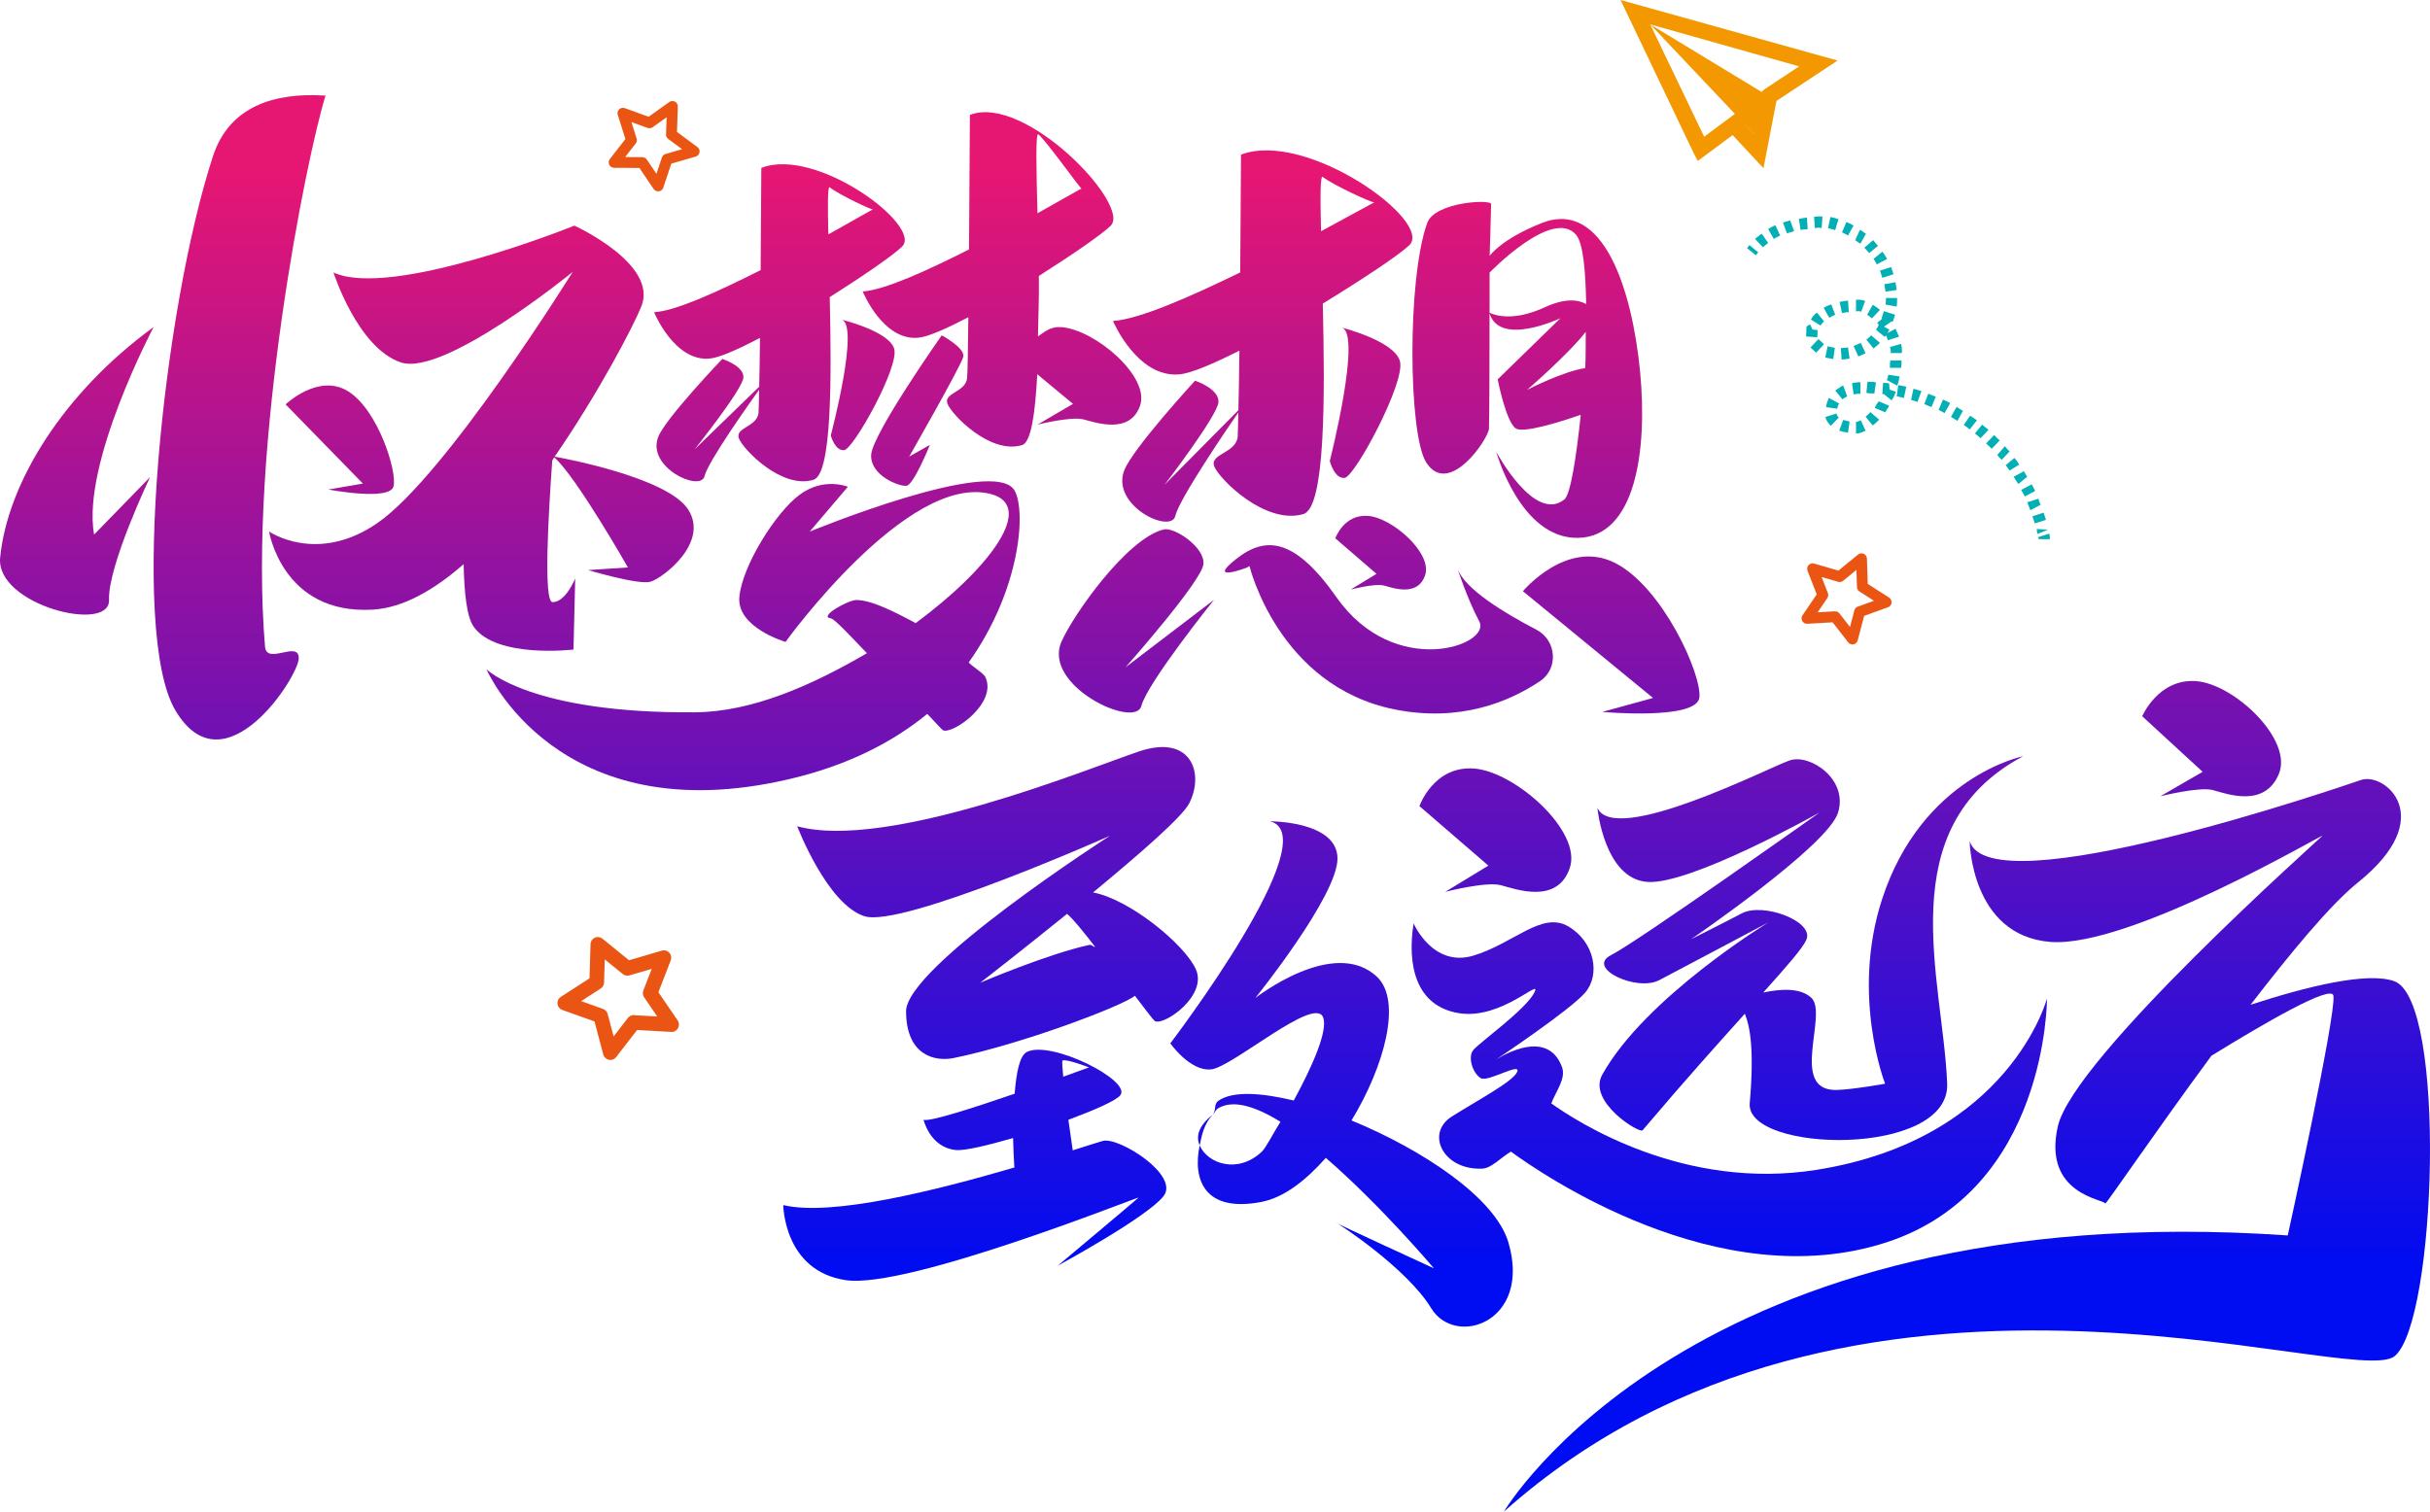
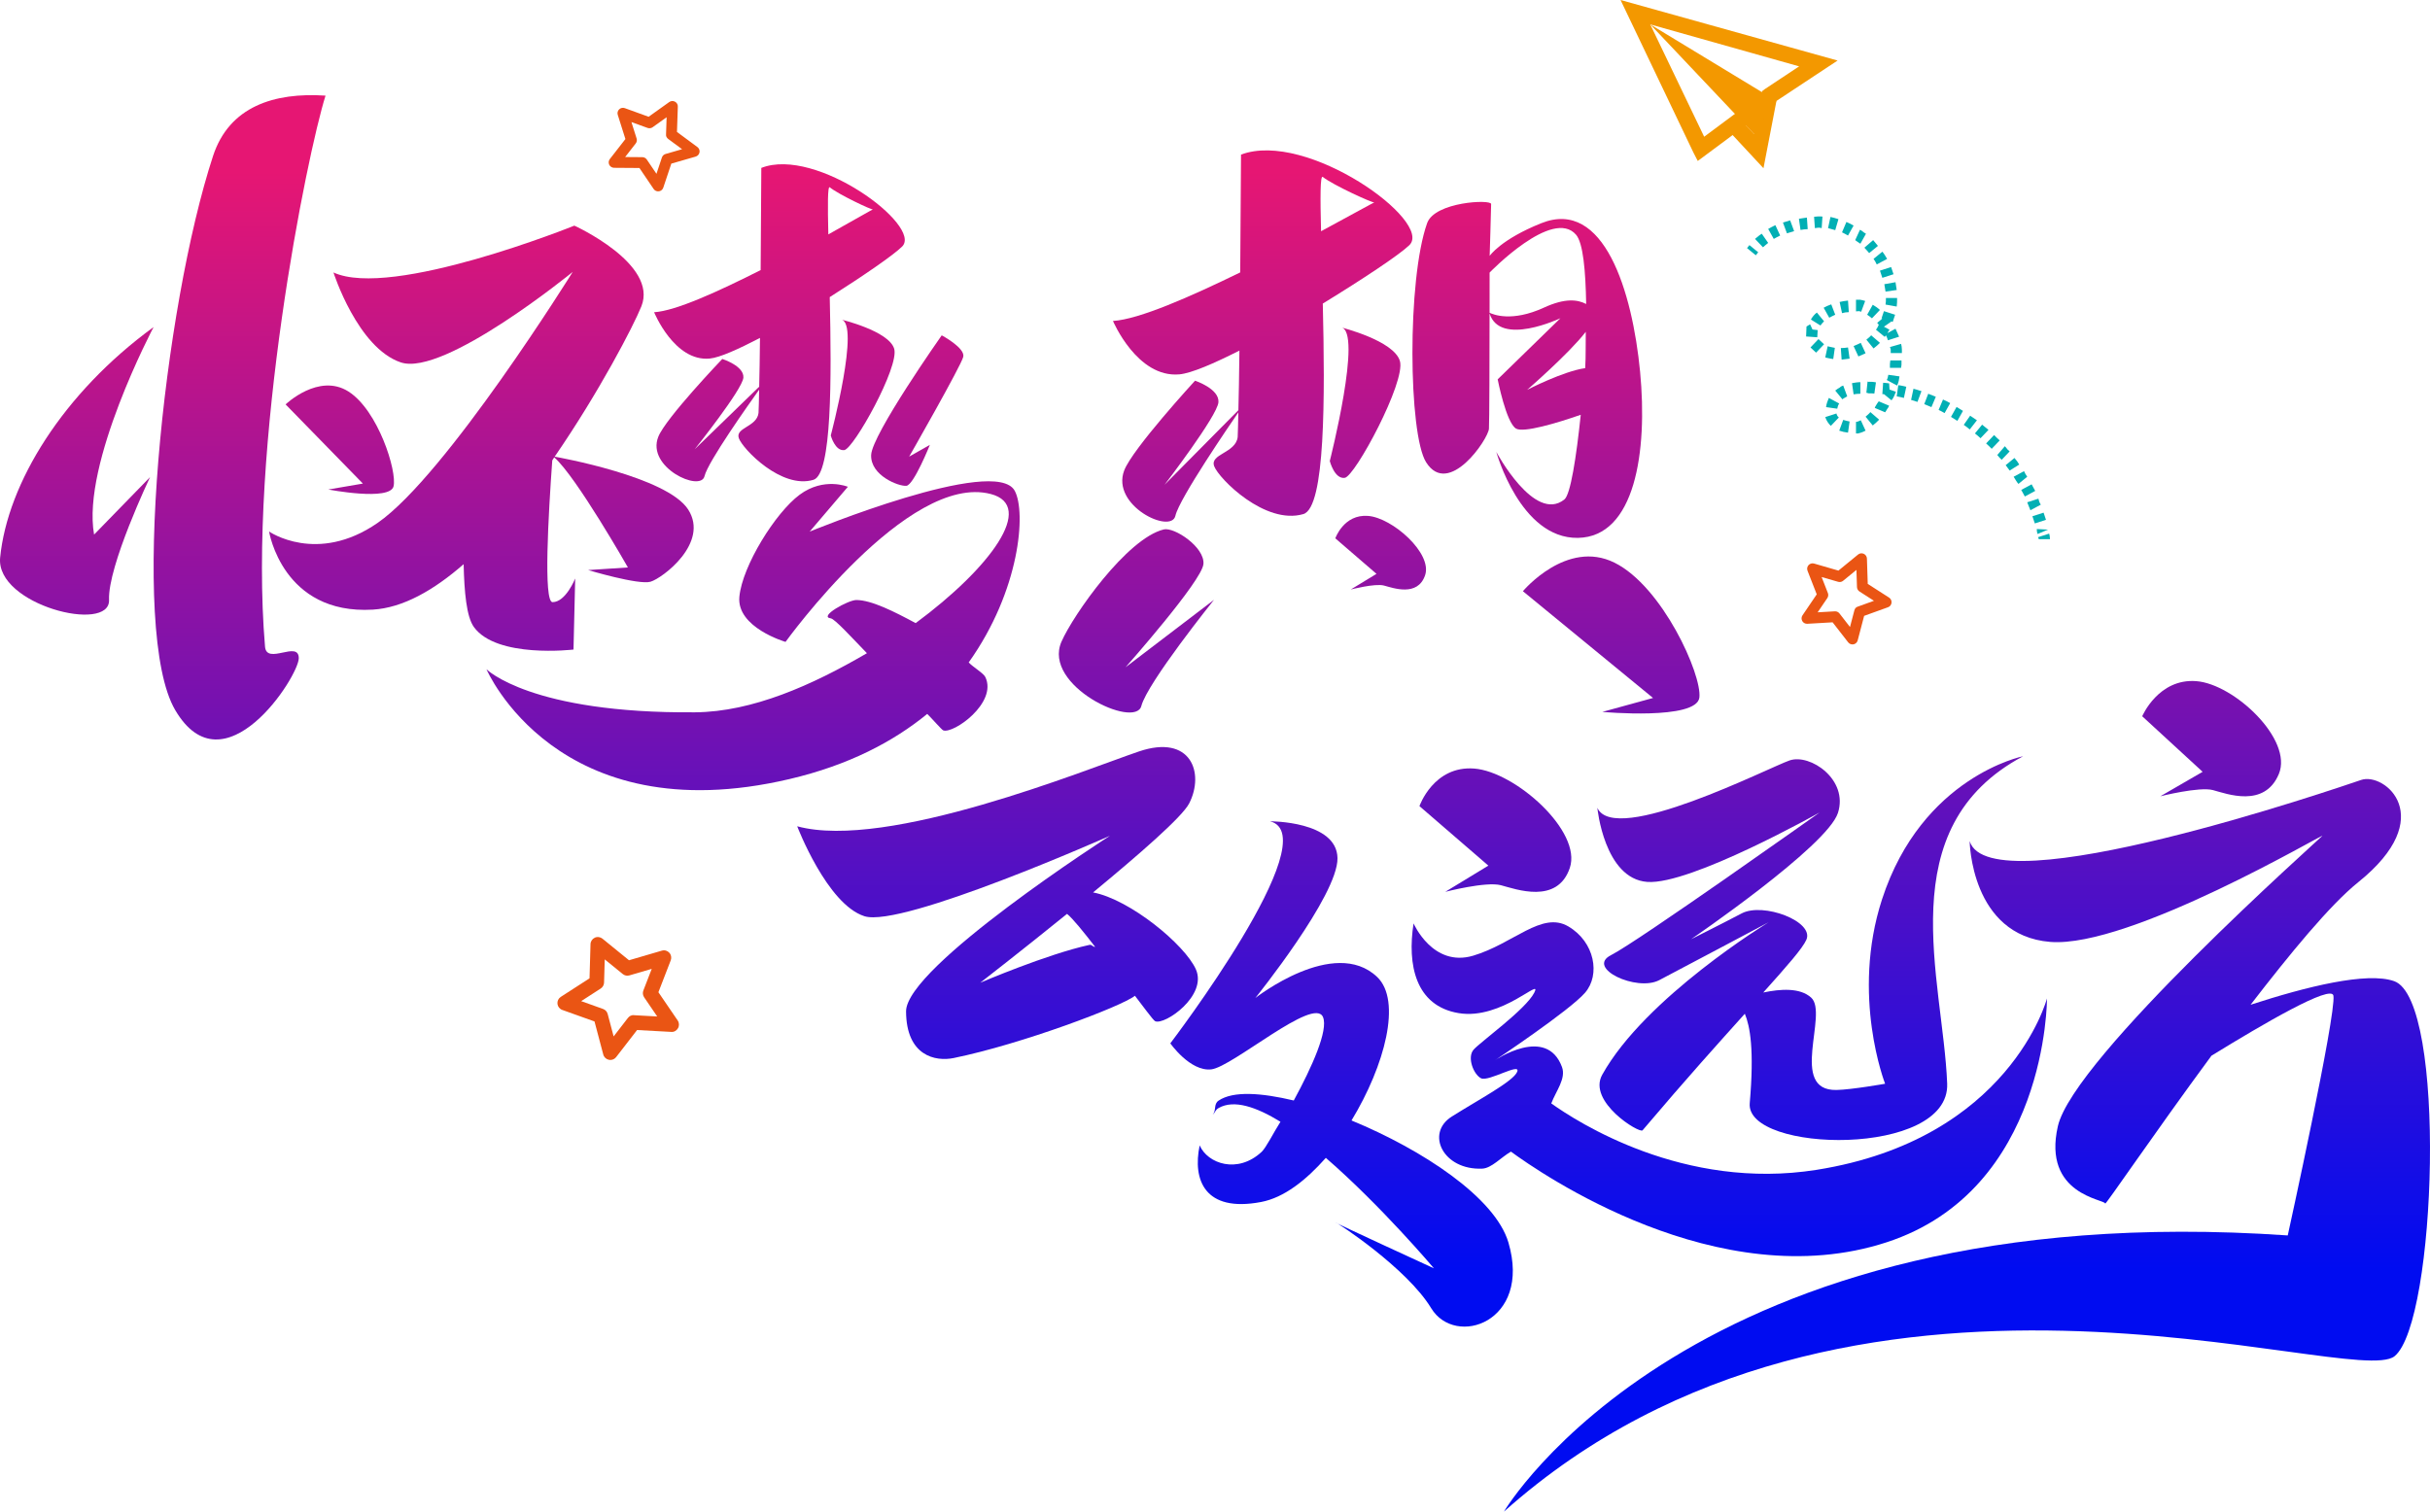
<svg xmlns="http://www.w3.org/2000/svg" version="1.1" id="图层_1" x="0px" y="0px" viewBox="0 0 953.561 593.335" style="enable-background:new 0 0 953.561 593.335;" xml:space="preserve">
  <g>
    <g>
      <linearGradient id="SVGID_1_" gradientUnits="userSpaceOnUse" x1="30.137" y1="67.339" x2="30.137" y2="498.226">
        <stop offset="0" style="stop-color:#E61673" />
        <stop offset="1" style="stop-color:#000CF1" />
      </linearGradient>
      <path style="fill:url(#SVGID_1_);" d="M0.056,218.853c-1.852,18.605,43.255,29.873,42.731,16.631    c-0.542-13.242,16.09-48.199,16.09-48.199l-21.959,22.553c-4.979-27.917,23.357-81.461,23.357-81.461    C24.705,154.303,2.956,189.644,0.056,218.853z" />
      <linearGradient id="SVGID_00000115502949934881746040000005632707370345735831_" gradientUnits="userSpaceOnUse" x1="133.339" y1="67.339" x2="133.339" y2="498.226">
        <stop offset="0" style="stop-color:#E61673" />
        <stop offset="1" style="stop-color:#000CF1" />
      </linearGradient>
      <path style="fill:url(#SVGID_00000115502949934881746040000005632707370345735831_);" d="M154.436,190.884    c1.415-5.922-6.062-29.821-17.714-37.211c-11.67-7.407-24.65,5.066-24.65,5.066l30.327,31.079l-13.574,2.323    C128.825,192.142,153.021,196.807,154.436,190.884z" />
      <linearGradient id="SVGID_00000066495946115847886260000002134039093439447976_" gradientUnits="userSpaceOnUse" x1="632.257" y1="67.339" x2="632.257" y2="498.226">
        <stop offset="0" style="stop-color:#E61673" />
        <stop offset="1" style="stop-color:#000CF1" />
      </linearGradient>
      <path style="fill:url(#SVGID_00000066495946115847886260000002134039093439447976_);" d="M597.609,232.061l51.064,41.91    l-19.898,5.468c0,0,37.053,3.389,38.084-5.66c1.013-9.032-14.517-43.587-33.315-52.916    C614.746,211.534,597.609,232.061,597.609,232.061z" />
      <linearGradient id="SVGID_00000069385217023615737530000016006024228490863232_" gradientUnits="userSpaceOnUse" x1="188.898" y1="67.339" x2="188.898" y2="498.226">
        <stop offset="0" style="stop-color:#E61673" />
        <stop offset="1" style="stop-color:#000CF1" />
      </linearGradient>
      <path style="fill:url(#SVGID_00000069385217023615737530000016006024228490863232_);" d="M225.049,254.963l0.664-27.899    c0,0-3.686,9.294-8.892,9.294c-3.634,0-1.625-34.485-0.105-55.641c0.297-0.419,0.472-0.786,0.769-1.205    c8.63,7.547,28.912,43.22,28.912,43.22l-15.618,1.031c0,0,19.793,5.94,24.493,4.577c4.699-1.38,23.165-15.251,14.779-28.336    c-8.263-12.893-51.134-20.527-52.392-20.754c17.505-25.453,30.887-51.239,34.014-58.978c6.743-16.701-26.292-31.708-26.292-31.708    s-71.731,28.947-94.529,18.378c0,0,9.451,29.611,26.432,35.306c16.981,5.713,67.451-35.516,67.451-35.516    s-49.701,79.924-76.57,98.529c-23.759,16.439-42.574,3.372-42.574,3.372s5.241,32.738,40.705,30.659    c11.844-0.699,23.969-7.652,35.638-17.837c0.245,10.866,1.118,20.614,4.001,24.632    C194.896,258.562,225.049,254.963,225.049,254.963z" />
      <linearGradient id="SVGID_00000138544108804959091540000011359741885865592730_" gradientUnits="userSpaceOnUse" x1="305.868" y1="67.339" x2="305.868" y2="498.226">
        <stop offset="0" style="stop-color:#E61673" />
        <stop offset="1" style="stop-color:#000CF1" />
      </linearGradient>
      <path style="fill:url(#SVGID_00000138544108804959091540000011359741885865592730_);" d="M278.471,140.746    c3.948-0.367,11.338-3.721,19.758-8.106c-0.087,8.368-0.192,13.923-0.314,19.147l-25.331,24.58c0,0,18.797-23.514,19.129-28.144    c0.332-4.612-8.281-7.32-8.281-7.32s-22.239,23.252-25.122,30.572c-4.752,12.019,16.666,21.802,18.151,15.426    c1.345-5.678,17.592-28.546,21.435-33.944c-0.07,3.284-0.157,8.438-0.245,9.154c-0.664,5.503-9.259,5.713-7.704,9.94    c1.537,4.228,16.736,20.09,29.279,16.282c7.232-2.201,7.11-39.831,6.376-71.713c13.102-8.298,24.999-16.474,28.406-19.846    c8.158-8.036-33.682-39.324-55.257-30.869c0,0-0.105,19.217-0.262,40.111c-16.439,8.298-33.227,16.02-41.805,16.544    C256.686,122.56,264.6,142.021,278.471,140.746z M325.622,73.523c3.302,2.743,16.719,9.084,16.946,8.665    c0.07-0.14-7.669,4.298-17.522,9.818C324.783,80.615,324.748,72.789,325.622,73.523z" />
      <linearGradient id="SVGID_00000007402182690184406350000005254464679074450874_" gradientUnits="userSpaceOnUse" x1="393.198" y1="67.339" x2="393.198" y2="498.226">
        <stop offset="0" style="stop-color:#E61673" />
        <stop offset="1" style="stop-color:#000CF1" />
      </linearGradient>
-       <path style="fill:url(#SVGID_00000007402182690184406350000005254464679074450874_);" d="M338.532,114.402    c0,0,7.914,19.444,21.785,18.169c3.931-0.349,11.285-3.686,19.671-8.054c-0.14,12.421-0.297,22.379-0.489,23.969    c-0.664,5.503-9.259,5.713-7.722,9.94c1.555,4.228,16.736,20.09,29.297,16.282c3.634-1.101,5.171-12.893,5.957-27.812    l14.028,11.635l-13.923,8.141c0,0,13.155-3.284,17.959-2.061c4.822,1.223,18.238,6.079,22.274-5.346    c4.053-11.425-17.714-29.891-30.869-30.852c-4.385-0.332-6.569,1.904-9.189,3.634c0.122-8.141,0.472-15.216,0.349-23.724    c12.997-8.263,24.807-16.369,28.196-19.723c8.158-8.036-33.682-51.938-55.257-43.482c0,0-0.14,26.484-0.349,52.794    C363.846,106.208,347.092,113.86,338.532,114.402z M407.45,52.716c3.302,2.76,16.736,21.715,16.963,21.296    c0.07-0.14-7.564,4.245-17.295,9.696C406.664,66.098,406.35,51.808,407.45,52.716z" />
      <linearGradient id="SVGID_00000113346733119108013310000016784936687921598857_" gradientUnits="userSpaceOnUse" x1="445.95" y1="67.339" x2="445.95" y2="498.226">
        <stop offset="0" style="stop-color:#E61673" />
        <stop offset="1" style="stop-color:#000CF1" />
      </linearGradient>
      <path style="fill:url(#SVGID_00000113346733119108013310000016784936687921598857_);" d="M441.674,261.916    c0,0,30.048-33.891,30.572-40.547c0.524-6.656-11.46-14.552-15.566-13.557c-14.482,3.546-35.533,33.524-40.146,44.059    c-7.599,17.33,28.965,34.415,31.341,25.244c2.393-9.172,28.528-41.683,28.528-41.683L441.674,261.916z" />
      <linearGradient id="SVGID_00000012466220456604860700000010864708192824134793_" gradientUnits="userSpaceOnUse" x1="338.533" y1="67.339" x2="338.533" y2="498.226">
        <stop offset="0" style="stop-color:#E61673" />
        <stop offset="1" style="stop-color:#000CF1" />
      </linearGradient>
      <path style="fill:url(#SVGID_00000012466220456604860700000010864708192824134793_);" d="M331.317,176.664    c3.651-0.472,21.715-32.791,19.566-39.796s-20.894-11.46-20.894-11.46c7.792,1.118-3.983,45.526-3.983,45.526    S327.666,177.153,331.317,176.664z" />
      <linearGradient id="SVGID_00000057836335955757850880000002207916300645190559_" gradientUnits="userSpaceOnUse" x1="495.497" y1="67.339" x2="495.497" y2="498.226">
        <stop offset="0" style="stop-color:#E61673" />
        <stop offset="1" style="stop-color:#000CF1" />
      </linearGradient>
      <path style="fill:url(#SVGID_00000057836335955757850880000002207916300645190559_);" d="M462.777,146.948    c4.717-0.419,13.539-4.263,23.584-9.329c-0.122,10.464-0.245,17.347-0.402,23.392l-29,29.297c0,0,20.806-27.113,21.173-32.441    c0.367-5.311-9.189-8.438-9.189-8.438s-24.597,26.799-27.794,35.236c-5.258,13.854,18.448,25.122,20.09,17.784    c1.537-6.831,21.75-36.285,24.702-40.582c-0.087,3.302-0.175,8.927-0.262,9.696c-0.786,6.342-11.058,6.586-9.207,11.46    c1.834,4.874,19.985,23.147,34.974,18.763c8.648-2.533,8.508-45.893,7.634-82.632c15.635-9.573,29.856-19.007,33.926-22.885    c9.731-9.259-40.233-45.334-66.018-35.586c0,0-0.122,22.152-0.314,46.242c-19.619,9.573-39.691,18.431-49.929,19.06    C436.747,125.984,446.198,148.398,462.777,146.948z M519.082,69.452c3.948,3.179,19.985,10.482,20.247,9.993    c0.087-0.157-9.154,4.961-20.929,11.32C518.069,77.645,518.034,68.614,519.082,69.452z" />
      <linearGradient id="SVGID_00000099638041235426690280000005240321834496686505_" gradientUnits="userSpaceOnUse" x1="535.681" y1="67.339" x2="535.681" y2="498.226">
        <stop offset="0" style="stop-color:#E61673" />
        <stop offset="1" style="stop-color:#000CF1" />
      </linearGradient>
      <path style="fill:url(#SVGID_00000099638041235426690280000005240321834496686505_);" d="M527.695,187.565    c4.036-0.542,24.038-37.787,21.645-45.858c-2.376-8.071-23.112-13.207-23.112-13.207c8.63,1.275-4.402,52.462-4.402,52.462    S523.659,188.124,527.695,187.565z" />
      <linearGradient id="SVGID_00000055675276222466787480000010878357601901179285_" gradientUnits="userSpaceOnUse" x1="359.946" y1="67.339" x2="359.946" y2="498.226">
        <stop offset="0" style="stop-color:#E61673" />
        <stop offset="1" style="stop-color:#000CF1" />
      </linearGradient>
      <path style="fill:url(#SVGID_00000055675276222466787480000010878357601901179285_);" d="M369.541,131.627    c0,0-27.358,38.853-27.69,46.959c-0.332,8.123,10.936,12.421,13.836,12.107c2.9-0.314,9.207-16.072,9.207-16.072l-8.123,4.612    c0,0,20.387-35.656,21.226-39.167C378.817,136.571,369.541,131.627,369.541,131.627z" />
      <linearGradient id="SVGID_00000169550156756402074080000013928210169221771676_" gradientUnits="userSpaceOnUse" x1="541.788" y1="67.339" x2="541.788" y2="498.226">
        <stop offset="0" style="stop-color:#E61673" />
        <stop offset="1" style="stop-color:#000CF1" />
      </linearGradient>
      <path style="fill:url(#SVGID_00000169550156756402074080000013928210169221771676_);" d="M543.086,229.842    c3.477,0.908,13.207,4.577,16.142-4.053c2.935-8.613-12.84-22.553-22.396-23.287c-9.539-0.734-12.84,8.805-12.84,8.805    l16.159,13.941l-10.097,6.149C530.053,231.397,539.592,228.916,543.086,229.842z" />
      <linearGradient id="SVGID_00000165938813580548492450000005977625625545153448_" gradientUnits="userSpaceOnUse" x1="867.872" y1="67.339" x2="867.872" y2="498.226">
        <stop offset="0" style="stop-color:#E61673" />
        <stop offset="1" style="stop-color:#000CF1" />
      </linearGradient>
      <path style="fill:url(#SVGID_00000165938813580548492450000005977625625545153448_);" d="M847.741,312.561    c0,0,15.286-3.861,20.649-2.428c5.381,1.433,20.212,7.163,25.855-6.324s-17.487-35.289-32.389-36.442    c-14.902-1.153-21.226,13.784-21.226,13.784l23.706,21.802L847.741,312.561z" />
      <linearGradient id="SVGID_00000023243523024398002200000004720674537847103160_" gradientUnits="userSpaceOnUse" x1="586.808" y1="67.339" x2="586.808" y2="498.226">
        <stop offset="0" style="stop-color:#E61673" />
        <stop offset="1" style="stop-color:#000CF1" />
      </linearGradient>
      <path style="fill:url(#SVGID_00000023243523024398002200000004720674537847103160_);" d="M588.961,347.466    c5.852,1.537,22.134,7.669,27.043-6.761c4.926-14.447-21.505-37.805-37.49-39.027c-15.967-1.24-21.505,14.744-21.505,14.744    l27.043,23.357l-16.911,10.29C567.141,350.069,583.126,345.928,588.961,347.466z" />
      <linearGradient id="SVGID_00000165206958357796564390000002899337273173483942_" gradientUnits="userSpaceOnUse" x1="295.511" y1="67.339" x2="295.511" y2="498.226">
        <stop offset="0" style="stop-color:#E61673" />
        <stop offset="1" style="stop-color:#000CF1" />
      </linearGradient>
      <path style="fill:url(#SVGID_00000165206958357796564390000002899337273173483942_);" d="M363.863,280.225    c1.695,1.66,5.695,6.254,6.272,6.464c3.966,1.467,21.366-10.779,16.526-20.929c-0.734-1.537-4.752-3.843-6.534-5.73    c20.178-28.318,22.606-59.083,18.046-67.416c-7.634-13.941-80.448,16.055-80.448,16.055l14.989-17.592c0,0-9.399-3.948-18.92,3.11    c-9.486,7.023-22.484,27.899-23.654,40.023c-1.188,12.124,18.116,17.749,18.116,17.749s47.937-66.525,80.518-58.052    c17.749,4.612-0.035,28.93-29.454,50.68c-8.403-4.507-17.33-9.067-23.305-9.067c-3.127,0-14.989,6.551-10.01,7.198    c1.572,0.192,8.525,7.826,14.185,13.679c-21.453,12.543-44.915,23.008-67.381,23.2c-64.586,0.559-81.916-16.911-81.916-16.911    s27.602,64.551,118.917,43.115C333.169,300.315,350.604,291.073,363.863,280.225z" />
      <linearGradient id="SVGID_00000136380983537237835270000016671989803356995771_" gradientUnits="userSpaceOnUse" x1="599.319" y1="67.339" x2="599.319" y2="498.226">
        <stop offset="0" style="stop-color:#E61673" />
        <stop offset="1" style="stop-color:#000CF1" />
      </linearGradient>
      <path style="fill:url(#SVGID_00000136380983537237835270000016671989803356995771_);" d="M584.279,168.278    c0.175-2.69,0.227-28.039,0.245-45.282c4.001,13.242,27.812,1.904,27.812,1.904l-24.632,24.003c0,0,3.302,16.911,7.163,19.304    c2.865,1.799,16.037-2.114,25.436-5.398c-1.747,16.736-4.018,31.306-6.411,33.227c-11.74,9.469-26.729-18.658-26.729-18.658    s9.364,34.118,32.022,33.752c22.414-0.367,27.428-33.787,24.405-65.25c-3.04-31.48-14.151-68.132-38.748-58.279    c-15.915,6.359-20.282,12.84-20.282,12.84s0.576-18.448,0.576-20.352c0.018-1.922-22.134-0.908-25.121,7.512    c-7.896,22.169-7.337,82.824-0.402,93.83C568.434,195.444,584.017,172.349,584.279,168.278z M599.268,153.027    c0,0,16.439-14.238,23.008-22.781c-0.105,4.857,0.07,9.224-0.227,14.255C613.419,145.708,599.268,153.027,599.268,153.027z     M618.468,92.145c2.795,3.267,3.739,14.238,3.966,27.183c-3.424-1.782-8.298-2.376-16.561,1.415    c-12.718,5.835-20.003,2.655-21.348,2.026c0.017-8.665,0.017-15.775,0.017-15.775S609.261,81.366,618.468,92.145z" />
      <linearGradient id="SVGID_00000039825115700221447670000004345515695809278089_" gradientUnits="userSpaceOnUse" x1="545.026" y1="67.339" x2="545.026" y2="498.226">
        <stop offset="0" style="stop-color:#E61673" />
        <stop offset="1" style="stop-color:#000CF1" />
      </linearGradient>
-       <path style="fill:url(#SVGID_00000039825115700221447670000004345515695809278089_);" d="M484.981,219.5    c-11.67,9.242,4.035,3.407,4.035,3.407l1.31-0.699c0,0,11.285,47.011,56.847,56.235c25.646,5.171,45.072-2.97,57.178-11.093    c7.355-4.926,6.446-16.072-1.415-20.16c-12.526-6.516-28.371-16.09-31.009-24.056c0,0,3.634,11.46,8.56,20.806    c4.926,9.346-33.227,22.885-55.991-9.451C508.024,211.062,496.633,210.241,484.981,219.5z" />
      <linearGradient id="SVGID_00000115481226987708914840000016904968960697144227_" gradientUnits="userSpaceOnUse" x1="94.012" y1="67.339" x2="94.012" y2="498.226">
        <stop offset="0" style="stop-color:#E61673" />
        <stop offset="1" style="stop-color:#000CF1" />
      </linearGradient>
      <path style="fill:url(#SVGID_00000115481226987708914840000016904968960697144227_);" d="M127.742,37.535    c-20.178-1.345-37.77,4.28-44.129,23.654c-19.444,59.31-32.861,186.857-14.867,217.516c19.077,32.511,48.444-13.137,48.496-20.335    c0.035-7.18-12.631,2.83-13.242-4.542C97.292,174.9,120.405,60.909,127.742,37.535z" />
      <linearGradient id="SVGID_00000098942068991034527430000011271036828843204243_" gradientUnits="userSpaceOnUse" x1="391.45" y1="67.339" x2="391.45" y2="498.226">
        <stop offset="0" style="stop-color:#E61673" />
        <stop offset="1" style="stop-color:#000CF1" />
      </linearGradient>
      <path style="fill:url(#SVGID_00000098942068991034527430000011271036828843204243_);" d="M355.548,397.01    c0.105,17.522,11.548,19.758,18.693,18.291c26.676-5.451,66.053-20.335,71.119-24.44c2.69,3.407,7.128,9.643,7.949,9.993    c3.808,1.625,20.562-10.063,15.967-20.37c-4.315-9.661-25.803-27.41-40.338-30.188c17.749-14.657,34.992-29.594,37.717-34.957    c6.079-11.879,0.751-27.323-19.741-20.37c-20.492,6.935-98.722,38.992-134.08,29.367c0,0,11.687,30.624,26.397,35.306    c14.727,4.699,96.328-31.585,96.328-31.585S355.443,379.488,355.548,397.01z M418.718,358.716    c2.271,1.834,6.481,7.058,11.023,12.945c-0.978,0.07-1.205-0.996-2.236-0.769c-16.614,3.616-42.836,14.849-42.836,14.849    S400.952,373.111,418.718,358.716z" />
      <linearGradient id="SVGID_00000029029945017666177110000009846084344507155365_" gradientUnits="userSpaceOnUse" x1="382.522" y1="67.339" x2="382.522" y2="498.226">
        <stop offset="0" style="stop-color:#E61673" />
        <stop offset="1" style="stop-color:#000CF1" />
      </linearGradient>
-       <path style="fill:url(#SVGID_00000029029945017666177110000009846084344507155365_);" d="M432.799,447.83    c-1.031,0.262-6.97,2.149-11.844,3.704c-0.577-3.896-1.101-7.617-1.712-11.984c10.132-3.791,18.955-7.582,20.475-9.766    c4.001-5.783-27.096-21.453-36.652-16.928c-3.005,1.415-4.245,8.316-4.909,16.457c-16.177,5.555-33.385,11.093-35.743,10.237    c0,0,2.533,10.884,12.666,11.862c3.581,0.349,12.613-1.869,22.466-4.699c0.087,4.245,0.297,7.896,0.507,11.565    c-30.345,8.875-71.643,19.339-90.686,14.744c0,0,0.175,25.873,24.545,29.471c24.388,3.581,115.562-33.123,114.864-32.389    c-0.699,0.716-31.673,26.694-31.673,26.694s35.306-19.147,41.543-27.358C462.882,461.229,439.105,446.205,432.799,447.83z     M416.954,416.297c1.398-0.786,10.395,2.673,10.395,2.673s-4.123,1.502-10.132,3.669    C416.919,419.494,416.674,416.454,416.954,416.297z" />
      <linearGradient id="SVGID_00000155863575334383978890000005379188268613221029_" gradientUnits="userSpaceOnUse" x1="472.994" y1="67.339" x2="472.994" y2="498.226">
        <stop offset="0" style="stop-color:#E61673" />
        <stop offset="1" style="stop-color:#000CF1" />
      </linearGradient>
-       <path style="fill:url(#SVGID_00000155863575334383978890000005379188268613221029_);" d="M470.761,449.594    c0.908-4.332,1.712-8.333,5.101-12.054C470.464,441.82,469.171,445.925,470.761,449.594z" />
      <linearGradient id="SVGID_00000153679018815660227320000009525489594603280310_" gradientUnits="userSpaceOnUse" x1="526.446" y1="67.339" x2="526.446" y2="498.226">
        <stop offset="0" style="stop-color:#E61673" />
        <stop offset="1" style="stop-color:#000CF1" />
      </linearGradient>
      <path style="fill:url(#SVGID_00000153679018815660227320000009525489594603280310_);" d="M530.35,439.811    c13.085-21.558,19.828-47.081,10.028-56.357c-16.858-15.985-47.762,8.281-47.762,8.281s32.441-40.268,32.232-54.89    c-0.21-14.605-26.449-14.465-26.449-14.465c22.798,5.87-39.15,87.157-39.15,87.157s7.774,11.128,16.055,10.22    c8.298-0.908,40.425-28.912,43.867-20.509c2.114,5.154-4.263,19.461-11.478,32.721c-12.683-3.005-23.759-3.843-29.506,0.052    c-2.061,1.398-0.769,3.808-2.323,5.52c1.101-0.873,0.891-1.799,2.376-2.638c6.027-3.389,14.727-0.419,24.231,5.416    c-2.603,4.053-5.625,10.167-7.407,11.827c-9.416,8.752-21.191,4.629-24.3-2.551c-2.83,13.434,1.887,26.432,24.073,22.222    c9.137-1.729,17.697-8.613,25.436-17.33c21.802,18.902,42.417,43.36,42.417,43.36s-39.22-18.011-38.573-17.976    c0.629,0.035,27.987,17.941,37.473,33.594c9.469,15.653,39.534,5.538,30.328-25.768    C586.725,470.103,558.232,451.306,530.35,439.811z" />
      <linearGradient id="SVGID_00000110443756039162315350000005307351483286504112_" gradientUnits="userSpaceOnUse" x1="678.601" y1="67.339" x2="678.601" y2="498.226">
        <stop offset="0" style="stop-color:#E61673" />
        <stop offset="1" style="stop-color:#000CF1" />
      </linearGradient>
      <path style="fill:url(#SVGID_00000110443756039162315350000005307351483286504112_);" d="M581.676,458.713    c3.651-0.175,7.302-4.402,11.233-6.673c11.285,8.263,81.427,57.144,147.427,35.586c63.188-20.632,62.926-95.699,62.926-95.699    s-14.605,55.204-90.389,67.259c-52.252,8.316-94.075-18.902-104.137-26.065c1.869-4.926,5.887-9.766,4.193-14.325    c-6.114-16.422-26.327-2.586-26.327-2.586s29.262-19.479,35.376-26.519s3.843-19.95-6.569-26.065    c-10.412-6.097-21.505,6.813-37.35,11.513c-15.845,4.682-23.357-12.683-23.357-12.683c-2.533,16.194,0.716,32.406,17.697,35.219    c16.981,2.813,33.053-14.552,29.646-7.984c-3.389,6.569-21.051,19.252-23.759,22.291c-2.725,3.057,0,9.87,2.935,11.285    c2.952,1.398,15.618-6.342,14.151-2.586c-1.467,3.756-15.286,11.023-25.698,17.61C559.263,444.86,566.285,459.412,581.676,458.713    z" />
      <linearGradient id="SVGID_00000159445957473241255190000002632691062767818671_" gradientUnits="userSpaceOnUse" x1="710.359" y1="67.339" x2="710.359" y2="498.226">
        <stop offset="0" style="stop-color:#E61673" />
        <stop offset="1" style="stop-color:#000CF1" />
      </linearGradient>
      <path style="fill:url(#SVGID_00000159445957473241255190000002632691062767818671_);" d="M626.818,317.086    c0,0,2.673,27.829,19.584,29.087c16.911,1.275,67.66-27.27,67.66-27.27s-71.661,50.889-81.811,55.973    c-10.15,5.066,9.993,14.517,18.867,9.853c8.892-4.647,42.888-22.711,42.888-22.711s-48.409,29.471-65.284,59.869    c-5.852,10.552,14.675,23.165,15.845,21.785c17.679-20.859,29.856-34.311,40.128-45.753c2.026,4.892,3.756,14.028,1.922,35.132    c-1.695,19.496,78.649,21.418,77.478-7.722c-1.625-41.036-22.763-100.451,29.803-128.49c0,0-39.674,7.949-55.362,56.165    c-12.316,37.874,1.205,72.395,1.205,72.395s-13.207,2.341-19.094,2.446c-18.885,0.367-3.057-29.996-9.905-36.232    c-4.402-4.018-12.124-3.424-18.815-2.026c9.381-10.464,15.426-17.33,16.911-20.702c3.18-7.198-16.911-14.797-25.366-10.36    c-8.455,4.437-19.881,10.15-19.881,10.15s53.405-36.442,57.633-49.562c4.228-13.102-10.901-23.375-18.937-20.632    C694.251,301.223,633.614,332.232,626.818,317.086z" />
      <linearGradient id="SVGID_00000017480671065113901310000017685117841237911702_" gradientUnits="userSpaceOnUse" x1="771.864" y1="67.339" x2="771.864" y2="498.226">
        <stop offset="0" style="stop-color:#E61673" />
        <stop offset="1" style="stop-color:#000CF1" />
      </linearGradient>
      <path style="fill:url(#SVGID_00000017480671065113901310000017685117841237911702_);" d="M939.509,385.131    c-10.692-3.791-34.538,2.166-56.357,9.259c15.548-20.143,31.096-39.132,42.277-48.129c31.743-25.523,10.255-43.203,1.153-40.128    c-9.119,3.092-145.768,49.981-153.664,24.021c0,0,0.402,37.036,31.603,39.569c31.218,2.516,107.928-42.941,106.775-41.613    c-1.17,1.31-97.638,86.999-103.77,113.973c-6.132,26.973,18.623,28.668,18.57,30.345c-0.017,0.891,19.112-27.393,41.7-58.035    c20.422-12.561,47.168-28.179,47.867-23.549c1.136,7.39-17.924,94.092-17.924,94.092c-234.147-16.177-307.573,108.4-307.573,108.4    c136.072-121.345,333.061-47.588,349.5-61.004C956.123,518.897,960.211,392.485,939.509,385.131z" />
    </g>
    <g>
      <g>
        <g>
          <g>
            <g>
              <path style="fill:#F39800;" d="M666.224,63.183l-1.71-3.309L635.925,0l85.165,23.762l-23.991,15.863l-5.089,26.409        l-12.104-13.018L666.224,63.183z M647.569,9.57l21.165,44.099l14.368-10.691l3.665,4.803l-1.715,1.309l3.222,3.512        l3.183-16.813l1.029-0.785l13.519-8.958L647.569,9.57z" />
            </g>
          </g>
        </g>
        <g>
          <g>
            <polygon style="fill:#F39800;" points="697.099,39.625 647.569,9.57 688.274,52.601      " />
          </g>
        </g>
      </g>
      <g>
        <g>
          <polygon style="fill:#01AFB4;" points="689.001,100.203 685.555,97.384 686.495,96.209 689.941,99.028     " />
        </g>
        <g>
          <path style="fill:#01AFB4;" d="M799.58,209.607c-0.313-0.783-0.313-1.488-0.313-1.958l4.386,0.235L799.58,209.607z       M798.484,205.457l-0.94-2.819l4.386-1.41l0.94,2.819L798.484,205.457z M796.761,200.288c-0.47-1.018-0.783-2.036-1.253-3.133      l4.386-1.41c0.157,0.783,0.47,1.645,0.94,2.349L796.761,200.288z M794.568,194.884l-1.41-2.584l4.072-2.193l1.41,2.584      L794.568,194.884z M792.062,189.951c-0.783-0.861-1.253-1.88-1.88-2.819l4.072-2.193c0.313,0.783,0.783,1.488,1.253,2.193      L792.062,189.951z M788.616,184.704c-0.47-0.705-1.096-1.41-1.566-2.114l3.446-2.819c0.783,0.861,1.41,1.723,1.88,2.584      L788.616,184.704z M785.484,180.475c-0.627-0.548-1.253-1.253-1.723-1.88l2.976-3.446l0.47,0.548      c0.313,0.47,0.783,1.018,1.41,1.488L785.484,180.475z M781.568,176.167c-0.313-0.392-0.783-0.705-1.096-1.096l-1.096-1.018      l3.133-3.289c0.313,0.392,0.783,0.705,1.096,1.096l1.096,1.018L781.568,176.167z M777.182,172.017      c-0.627-0.627-1.41-1.253-2.193-1.88l2.819-3.446c0.783,0.627,1.566,1.253,2.506,2.036L777.182,172.017z M729.254,170.137h-0.94      v-4.542c0.47,0,1.096-0.235,1.88-0.627l1.88,4.072c-0.627,0.313-1.566,0.783-2.663,1.018L729.254,170.137z M725.182,169.824      c-1.253-0.157-2.349-0.392-3.446-0.783l1.566-4.229c0.783,0.235,1.566,0.47,2.506,0.627L725.182,169.824z M772.953,168.571      c-0.783-0.705-1.566-1.253-2.349-1.801l2.506-3.602c0.783,0.548,1.566,1.096,2.663,1.801L772.953,168.571z M718.447,167.161      c-0.94-0.861-1.723-2.036-2.193-3.446l4.386-1.41c0.157,0.705,0.47,1.175,0.94,1.566L718.447,167.161z M734.893,167.005      l-2.819-3.446c0.626-0.548,1.41-1.175,1.88-1.801l3.446,2.976C736.616,165.517,735.833,166.3,734.893,167.005z M768.098,165.203      l-2.506-1.566l2.193-3.916l2.506,1.566L768.098,165.203z M763.086,162.149c-0.783-0.47-1.566-0.861-2.349-1.253l1.723-4.072      c0.94,0.392,2.036,0.94,2.819,1.41L763.086,162.149z M739.748,161.836l-4.072-1.723c0.157-0.548,0.627-1.175,0.94-1.723      l0.627-0.861l4.072,1.723c-0.157,0.47-0.47,0.94-0.783,1.331C740.218,161.209,739.905,161.601,739.748,161.836z       M720.953,160.426l-4.386-0.627c0.157-1.331,0.626-2.506,1.096-3.602l4.072,2.193      C721.266,159.017,721.11,159.721,720.953,160.426z M757.917,159.8l-2.819-1.175l1.566-4.072l2.976,1.175L757.917,159.8z       M752.435,157.764c-0.783-0.313-1.723-0.548-2.506-0.783l0.94-4.386c1.096,0.235,2.036,0.627,3.133,0.94L752.435,157.764z       M742.254,157.137l-2.976-2.428c-0.157,0-0.47,0-0.626,0l0.313-4.464c0.783,0,1.566,0.157,2.349,0.235l0.157,2.428l2.506,0.861      C743.507,154.866,743.194,156.041,742.254,157.137z M722.989,156.746l-2.819-3.446c0.627-0.47,1.253-0.94,1.88-1.253      c0-0.078,0.47-0.47,1.253-0.705l1.566,4.229l-0.94,0.548C723.616,156.276,723.302,156.432,722.989,156.746z M747.11,156.197      l-0.94-0.235c-0.783-0.157-1.253-0.235-1.88-0.392l0.626-4.386c0.783,0.078,1.41,0.235,2.193,0.392l0.94,0.235L747.11,156.197z       M727.375,154.788l-0.627-4.386c0.94-0.157,2.036-0.392,3.289-0.392v4.542C729.098,154.553,728.315,154.631,727.375,154.788z       M735.519,154.474c-0.783-0.078-1.41-0.078-2.036-0.078h-0.157l-0.94-0.235l0.47-4.386l0.47,0.157v-0.078      c0.94,0,1.723,0,2.819,0.235L735.519,154.474z M744.447,151.342l-4.072-2.193c0.313-0.47,0.47-1.096,0.627-2.036l4.386,0.627      C745.23,148.836,745.074,150.089,744.447,151.342z M746.013,144.372h-4.386c0-0.47,0-0.94,0-1.488c0-0.47,0.157-0.94,0.157-1.41      h4.386c0,0.627,0,1.175,0,1.723C746.17,143.589,746.013,143.98,746.013,144.372z M722.676,141.161l-0.313-4.542      c0.94,0,1.88-0.078,2.819-0.235l0.627,4.386C724.869,140.926,723.929,141.004,722.676,141.161z M719.387,140.926      c-0.783-0.078-1.41-0.235-2.193-0.392l-0.94-0.235l0.94-4.386l0.94,0.235c0.783,0.157,1.253,0.235,1.88,0.392L719.387,140.926z       M729.254,139.908l-1.88-4.072c0.94-0.392,1.88-0.783,2.819-1.253l1.88,4.072C731.134,139.125,730.194,139.516,729.254,139.908z       M746.327,138.577h-4.386v-1.331c0-0.235-0.157-0.627-0.313-1.018l4.386-1.253c0.157,0.627,0.313,1.41,0.313,2.271V138.577z       M712.652,138.42l-2.193-2.036l3.133-3.289l2.193,2.036L712.652,138.42z M735.206,136.775l-2.819-3.446      c0.627-0.548,1.41-1.096,1.88-1.723l3.446,2.976C736.929,135.366,736.146,136.071,735.206,136.775z M740.845,133.565      c-0.157-0.627-0.47-1.331-0.783-1.958c-0.157,0.235-0.313,0.392-0.47,0.627l-3.446-2.819c0.47-0.548,0.783-1.253,1.096-1.88      c-0.157-0.313-0.313-0.548-0.627-0.783l2.036-1.723l-0.313-0.078l0.94-2.819l4.386,1.41l-0.94,2.819l-0.783-0.235      c0,0.078,0,0.078,0.157,0.157l-2.819,1.958l2.193,1.175c-0.313,0.47-0.627,0.861-0.783,1.331l3.133-1.723      c0.47,1.018,0.94,2.036,1.41,3.133L740.845,133.565z M713.122,132.39l-4.386-0.313l0.157-3.916l1.41-0.861l0.94,2.036      l2.036,0.235L713.122,132.39z M714.375,127.769l-3.759-2.349c0.627-1.096,1.41-2.036,2.349-2.741l2.819,3.446      C715.314,126.516,714.845,127.143,714.375,127.769z M734.58,124.95c-0.627-0.548-1.253-1.018-1.88-1.41l2.193-3.916      c0.94,0.548,1.88,1.175,2.819,2.036L734.58,124.95z M717.82,124.715l-2.193-3.916c0.783-0.47,1.88-0.94,2.976-1.331l1.566,4.072      C719.387,123.932,718.604,124.245,717.82,124.715z M722.833,122.914l-0.94-4.386c0.94-0.235,2.036-0.392,3.289-0.548      l0.313,4.542C724.555,122.522,723.772,122.679,722.833,122.914z M730.351,122.366l-0.783-0.235l-1.253,0.078v-4.542h1.723      c0.94,0.157,1.253,0.313,1.88,0.47L730.351,122.366z M744.291,120.33l-4.386-0.783c0.157-0.783,0.157-1.723,0.157-2.584h4.386      C744.447,118.137,744.447,119.233,744.291,120.33z M739.905,114.456l-0.47-2.898l4.386-0.783l0.47,3.054L739.905,114.456z       M738.652,109.052l-0.94-2.819l4.386-1.41l0.94,2.819L738.652,109.052z M736.459,103.805c-0.313-0.783-0.783-1.488-1.253-2.193      l3.446-2.819c0.783,0.861,1.253,1.88,1.88,2.819L736.459,103.805z M733.483,99.341c-0.626-0.783-1.253-1.41-1.88-2.114      l3.446-2.976c0.627,0.705,1.253,1.488,1.88,2.271L733.483,99.341z M691.82,97.07l-3.133-3.289      c0.94-0.783,1.723-1.488,2.663-2.036l2.506,3.602C693.23,95.896,692.447,96.444,691.82,97.07z M730.037,95.661      c-0.783-0.47-1.41-0.94-2.036-1.41l1.88-4.072l0.783,0.47c0.47,0.392,0.94,0.783,1.566,1.096L730.037,95.661z M696.049,93.781      l-2.193-3.916c0.783-0.47,1.723-0.94,2.819-1.488l1.88,4.072C697.772,92.841,696.832,93.311,696.049,93.781z M725.182,92.45      c-0.783-0.47-1.566-0.861-2.349-1.253l1.723-4.072c0.94,0.392,2.036,0.94,2.819,1.41L725.182,92.45z M701.218,91.588      l-1.566-4.229l2.819-0.861l1.566,4.229L701.218,91.588z M720.17,90.335c-1.096-0.313-2.036-0.548-2.819-0.783l0.94-4.386      c1.096,0.235,2.036,0.47,3.133,0.861L720.17,90.335z M706.543,90.257l-0.626-4.386c0.94-0.157,1.88-0.313,3.133-0.47      l0.313,4.542C708.423,89.944,707.483,90.1,706.543,90.257z M712.182,89.552l-0.313-4.464c0.783-0.078,2.036-0.235,3.289-0.078      l-0.313,4.542C713.748,89.161,713.122,89.474,712.182,89.552z" />
        </g>
        <g>
          <path style="fill:#01AFB4;" d="M804.436,211.644h-4.386c0-0.157-0.157-0.47-0.313-0.783l4.386-1.41      C804.279,209.999,804.436,210.704,804.436,211.644z" />
        </g>
      </g>
    </g>
    <g>
      <path style="fill:#EA5514;" d="M239.509,416.056c-0.191,0-0.382-0.017-0.567-0.056c-1.072-0.219-1.931-1.021-2.211-2.082    l-3.44-12.975l-12.644-4.523c-1.033-0.365-1.762-1.291-1.891-2.374c-0.123-1.089,0.376-2.149,1.296-2.744l11.286-7.29    l0.387-13.418c0.034-1.094,0.685-2.071,1.678-2.531c0.999-0.455,2.166-0.297,3.008,0.387l10.416,8.474l12.891-3.771    c1.061-0.32,2.183,0,2.924,0.814c0.741,0.803,0.96,1.959,0.567,2.98l-4.843,12.526l7.565,11.084    c0.617,0.904,0.668,2.082,0.129,3.031c-0.539,0.954-1.549,1.566-2.66,1.459l-13.402-0.735l-8.216,10.629    C241.232,415.652,240.39,416.056,239.509,416.056z M228.061,392.968l8.587,3.07c0.892,0.32,1.571,1.055,1.813,1.97l2.335,8.811    l5.578-7.217c0.572-0.746,1.47-1.257,2.43-1.111l9.097,0.499l-5.135-7.526c-0.533-0.786-0.645-1.779-0.309-2.66l3.289-8.502    l-8.749,2.559c-0.898,0.275-1.886,0.073-2.621-0.528l-7.071-5.752l-0.264,9.108c-0.028,0.943-0.522,1.818-1.313,2.329    L228.061,392.968z" />
    </g>
    <g>
      <path style="fill:#EA5514;" d="M727.756,252.786c-0.13,0.055-0.265,0.099-0.403,0.126c-0.795,0.161-1.612-0.138-2.111-0.781    l-6.101-7.856l-9.934,0.573c-0.81,0.05-1.576-0.371-1.977-1.072c-0.399-0.707-0.365-1.575,0.09-2.247l5.589-8.239l-3.618-9.266    c-0.294-0.756-0.132-1.611,0.412-2.212c0.55-0.599,1.392-0.83,2.164-0.606l9.557,2.767l7.702-6.303    c0.631-0.525,1.489-0.632,2.23-0.291c0.738,0.333,1.221,1.058,1.249,1.869l0.321,9.946l8.368,5.372    c0.683,0.438,1.058,1.227,0.965,2.03c-0.091,0.807-0.604,1.516-1.392,1.765l-9.355,3.376l-2.529,9.628    C728.814,252.012,728.357,252.531,727.756,252.786z M713.265,240.349l6.746-0.39c0.701-0.04,1.377,0.265,1.807,0.819l4.142,5.335    l1.717-6.537c0.174-0.675,0.639-1.283,1.336-1.461l6.35-2.292l-5.681-3.648c-0.591-0.382-0.955-1.027-0.98-1.725l-0.217-6.752    l-5.228,4.277c-0.533,0.447-1.265,0.595-1.94,0.398l-6.488-1.878l2.456,6.29c0.254,0.651,0.17,1.391-0.222,1.969L713.265,240.349z    " />
    </g>
    <g>
      <path style="fill:#EA5514;" d="M274.527,59.376c0.003,0.141-0.006,0.283-0.033,0.421c-0.145,0.798-0.726,1.446-1.507,1.671    l-9.557,2.755l-3.149,9.439c-0.254,0.771-0.928,1.326-1.728,1.439c-0.805,0.109-1.598-0.244-2.054-0.917l-5.581-8.245    l-9.947-0.073c-0.811-0.007-1.545-0.474-1.902-1.203c-0.353-0.733-0.255-1.6,0.239-2.235l6.112-7.851l-2.999-9.49    c-0.254-0.781-0.035-1.617,0.556-2.179c0.583-0.562,1.436-0.742,2.199-0.467l9.357,3.388l8.091-5.781    c0.66-0.472,1.532-0.528,2.243-0.144c0.715,0.384,1.185,1.123,1.123,1.947l-0.331,9.94l8.005,5.917    C274.2,58.106,274.513,58.723,274.527,59.376z M257.605,68.225l2.137-6.41c0.223-0.666,0.757-1.181,1.43-1.374l6.49-1.87    l-5.436-4.018c-0.562-0.412-0.955-1.069-0.862-1.783l0.225-6.747l-5.493,3.924c-0.574,0.407-1.308,0.506-1.966,0.271l-6.351-2.301    l2.035,6.441c0.218,0.661,0.084,1.396-0.349,1.95l-4.149,5.33l6.752,0.05c0.699,0.006,1.355,0.358,1.746,0.936L257.605,68.225z" />
    </g>
  </g>
</svg>